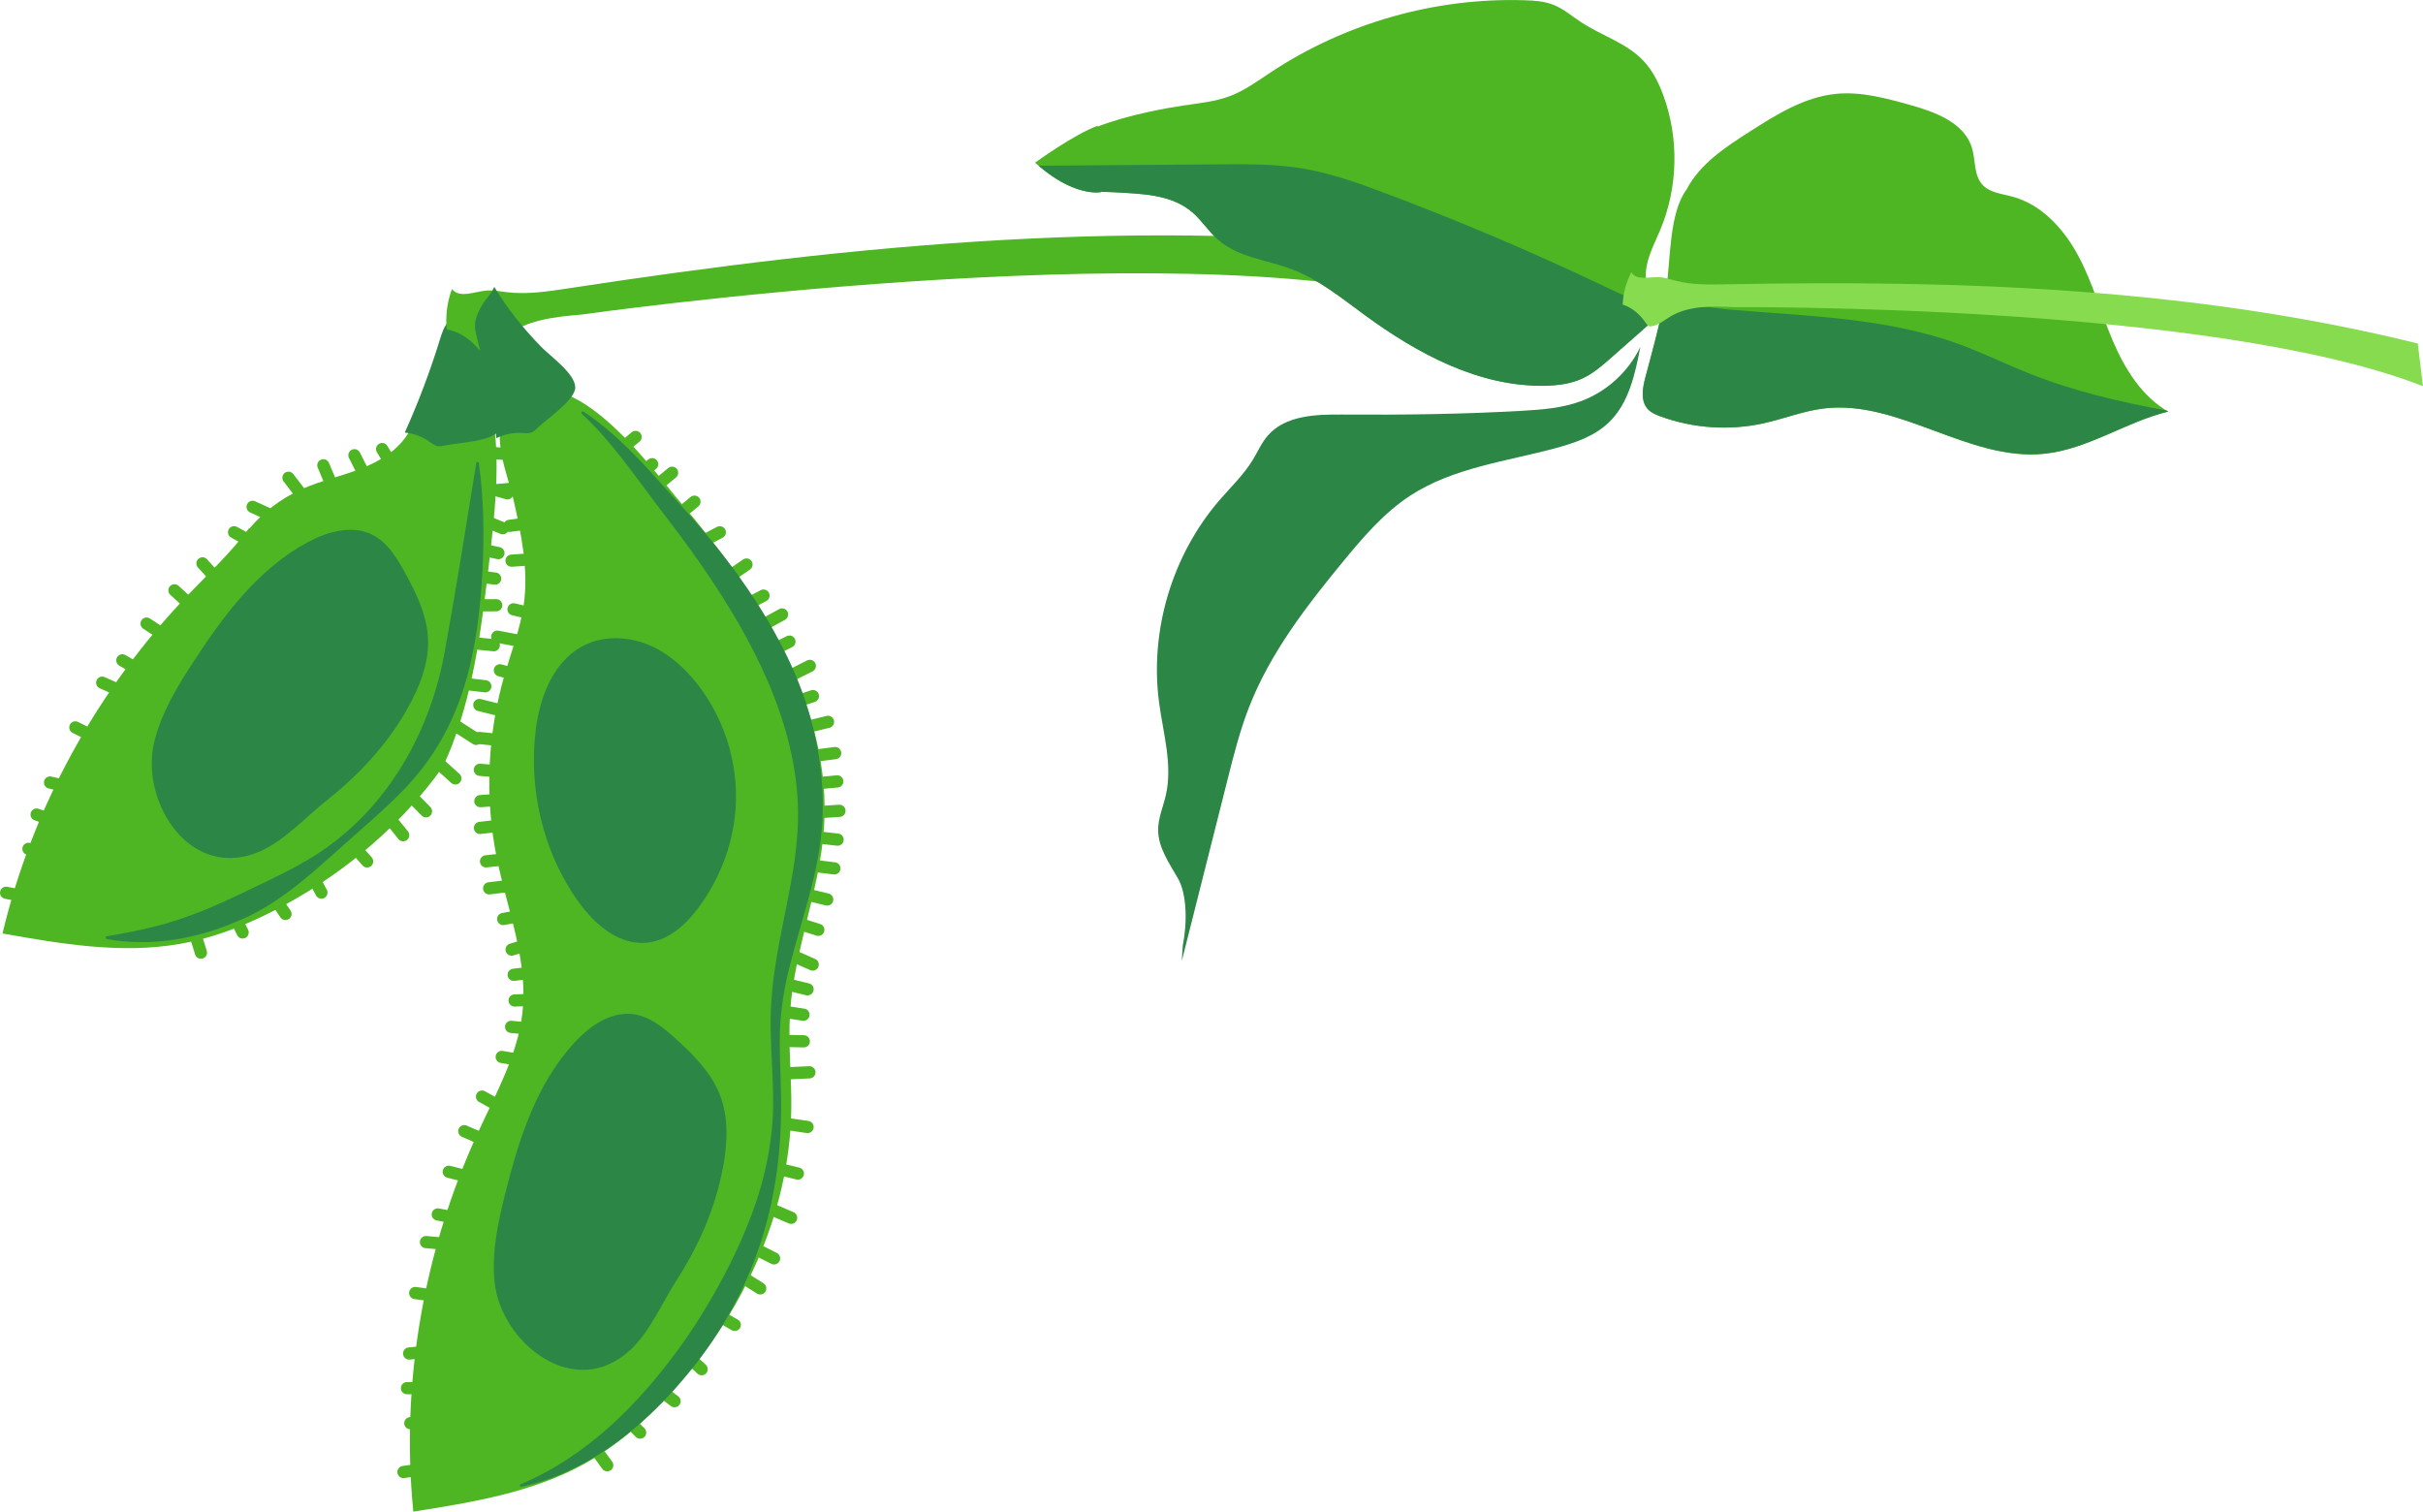
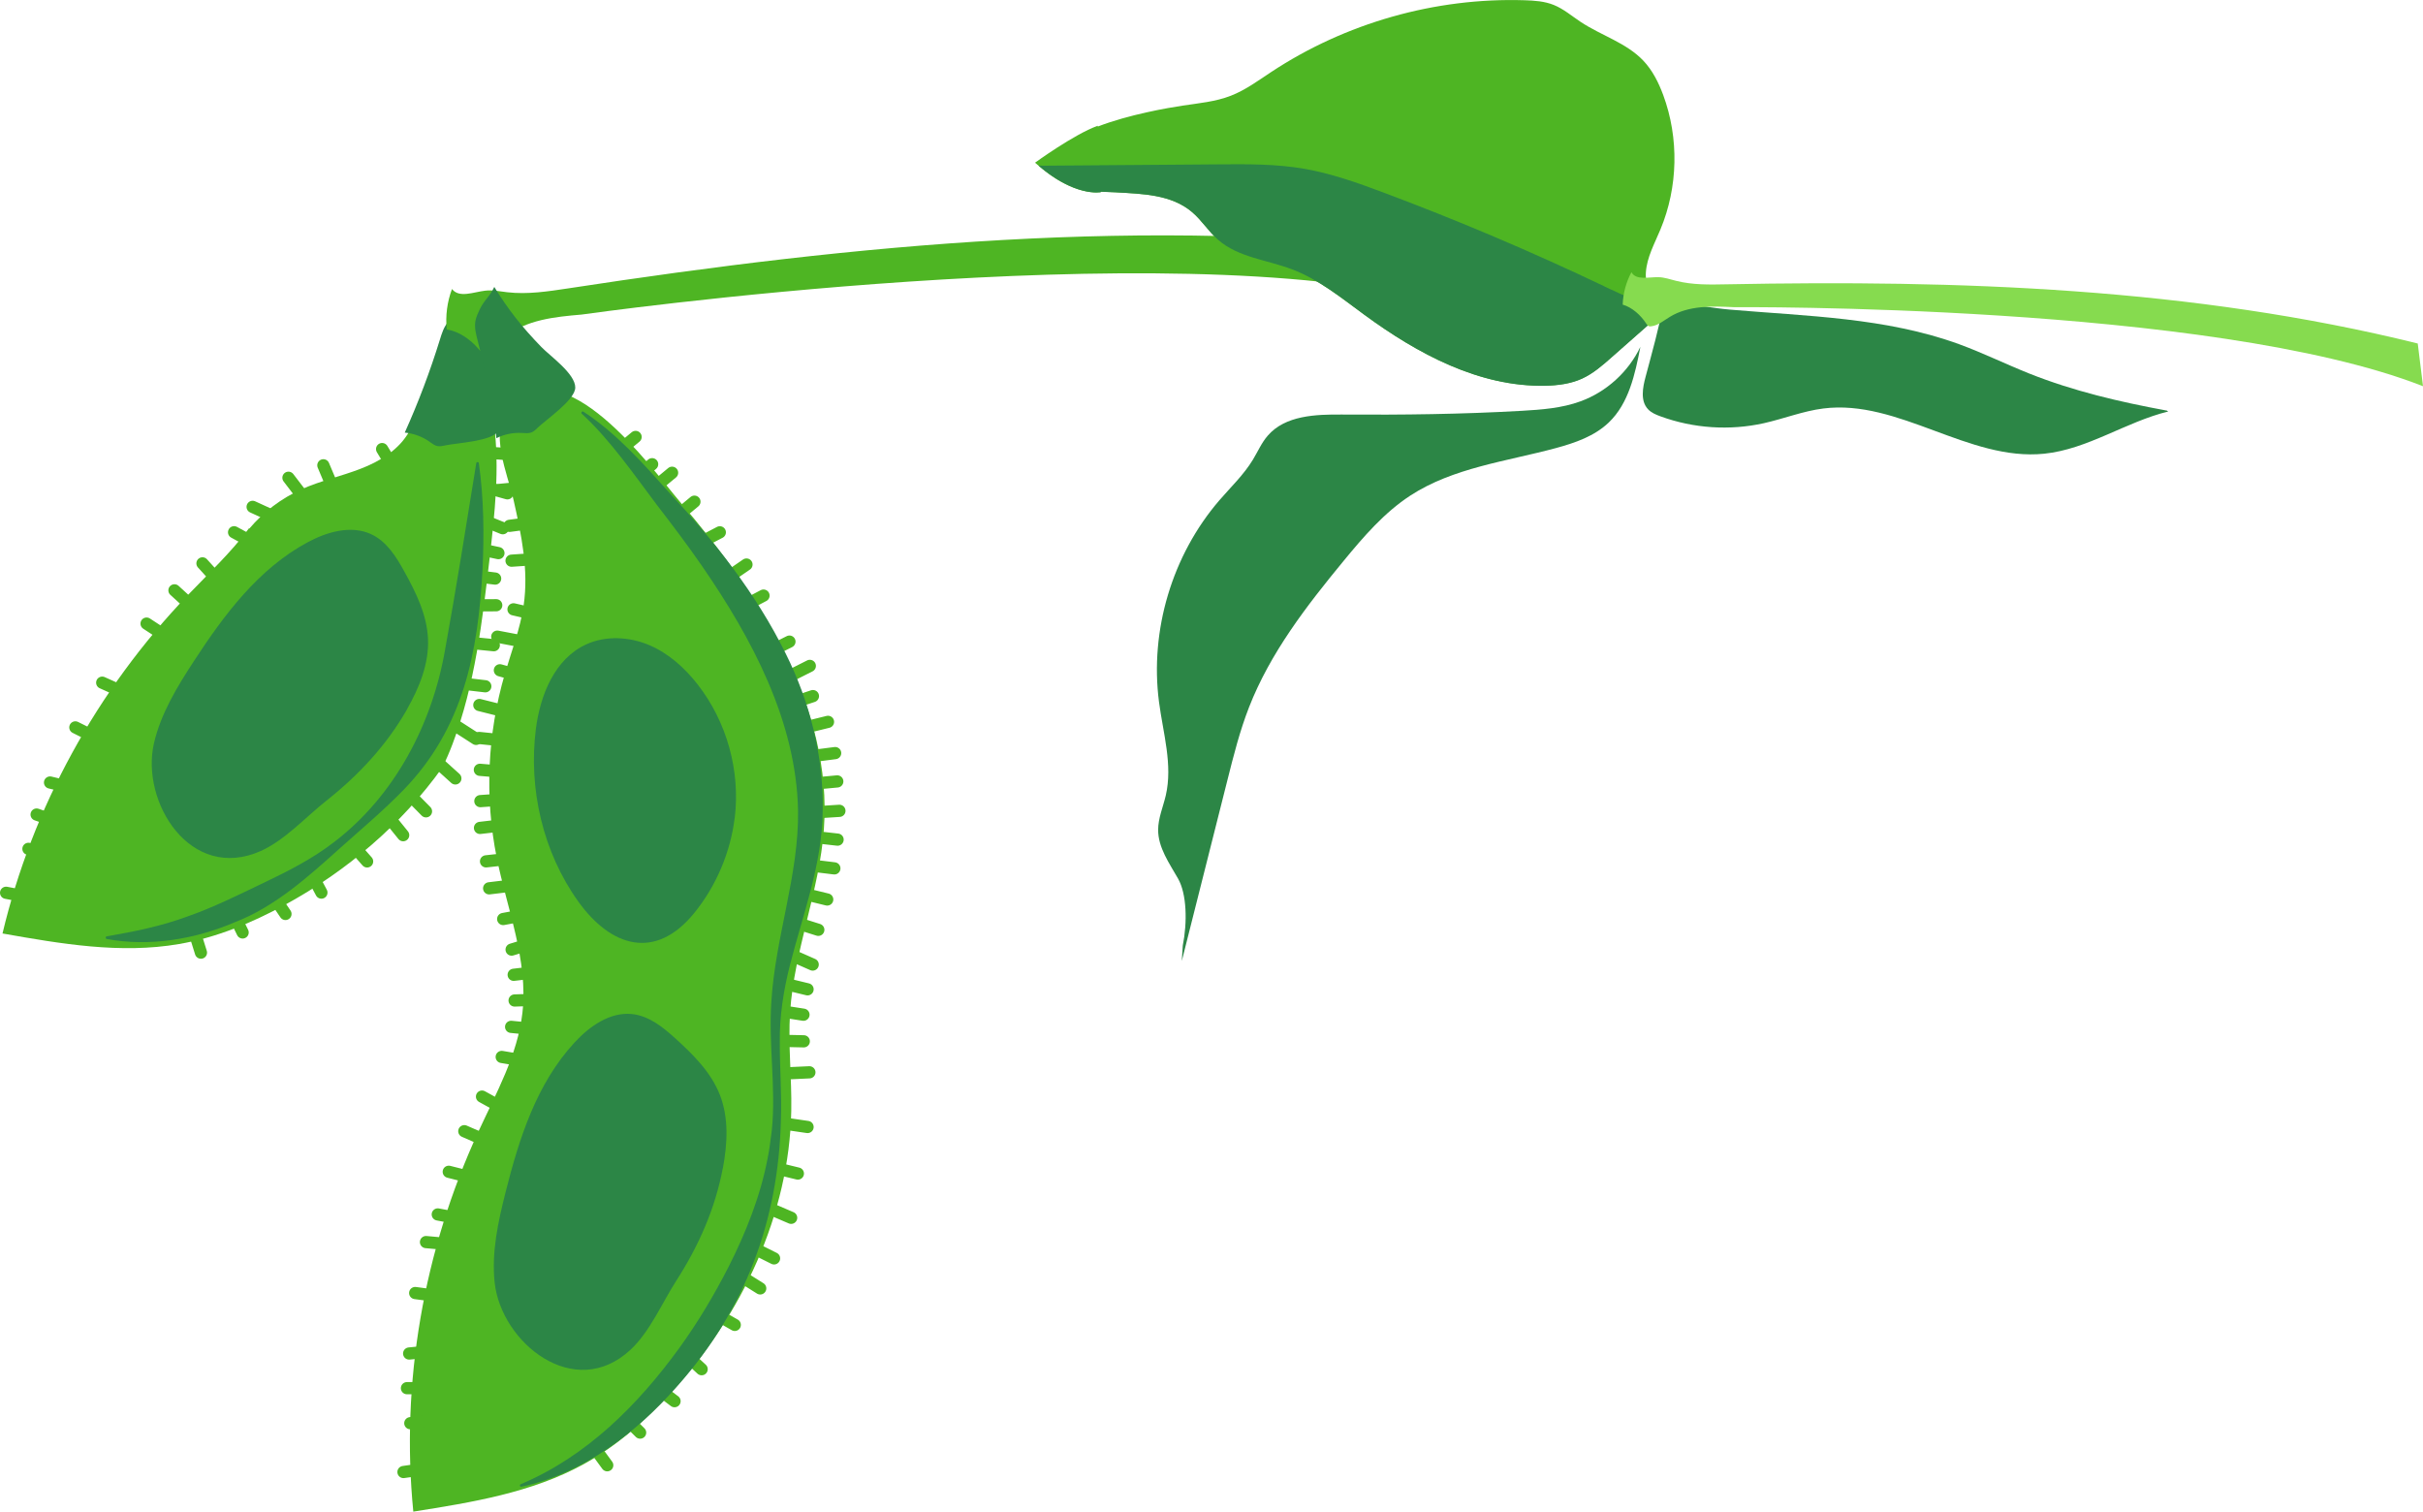
<svg xmlns="http://www.w3.org/2000/svg" id="illustrations" viewBox="0 0 397.07 247.72">
  <defs>
    <style>
      .cls-1 {
        fill: #2c8646;
      }

      .cls-2 {
        fill: #86db4f;
      }

      .cls-3 {
        fill: none;
        stroke: #4eb523;
        stroke-linecap: round;
        stroke-linejoin: round;
        stroke-width: 2px;
      }

      .cls-4 {
        fill: #4eb523;
      }
    </style>
  </defs>
  <path class="cls-4" d="M74.19,121.84c3.65-9.66,4.85-20.05,6.04-30.3.84-7.35,1.68-14.78.72-22.11-.29-2.16-.76-4.39-2.05-6.15-1.28-1.77-3.57-2.97-5.67-2.4-1.94.52-3.25,2.34-4.02,4.19-.77,1.85-1.16,3.87-2.14,5.62-1.65,2.99-4.77,4.89-7.96,6.12-3.18,1.24-6.56,1.96-9.68,3.36-3.29,1.47-6.24,3.7-8.57,6.45l-.04-.07c-2.93,3.96-6.65,7.43-10.1,11.03C15.87,113.09,5.3,132.39.41,152.97c9.55,1.69,19.36,3.38,28.92,1.73,6.12-1.05,11.91-3.45,17.32-6.4,10.18-5.54,19.21-13.25,25.82-22.5.65-1.29,1.21-2.61,1.72-3.95h0Z" />
  <path class="cls-3" d="M80.08,74.2l4.08.27" />
  <path class="cls-3" d="M80.37,80.06l2.78.78" />
  <path class="cls-3" d="M79.64,85.44l2.75,1.12" />
  <path class="cls-3" d="M78.87,90.04l2.81.6" />
  <path class="cls-3" d="M77.85,94.4l3.29.41" />
  <path class="cls-3" d="M78.1,99.2l3.22-.02" />
  <path class="cls-3" d="M78.11,105.45l2.81.28" />
  <path class="cls-3" d="M76.1,112.06l3.43.4" />
  <path class="cls-3" d="M74.68,118.93l3.34,2.15" />
  <path class="cls-3" d="M72.14,125.32l2.48,2.24" />
  <path class="cls-3" d="M67.74,130.85l2.07,2.1" />
  <path class="cls-3" d="M63.63,133.84l2.44,3.02" />
  <path class="cls-3" d="M57.82,138.5l2.34,2.66" />
  <path class="cls-3" d="M51.43,143.94l1.24,2.33" />
  <path class="cls-3" d="M45.33,147.63l1.45,2.14" />
  <path class="cls-3" d="M38.94,151.13l.82,1.67" />
  <path class="cls-3" d="M31.97,153.03l.96,3.08" />
  <path class="cls-1" d="M17.48,153.44c4.54-.78,8.94-1.67,13.22-3.25,4.24-1.48,8.26-3.49,12.32-5.43,4.05-1.93,8.2-4.02,11.82-6.84,9.86-7.56,15.99-19.29,18.09-31.41,1.82-9.99,3.5-20.58,5.12-30.62.03-.23.4-.23.42,0,.82,5.8.88,11.67.6,17.51-.73,13.59-3.15,25.99-12.99,36.09-3.3,3.39-6.85,6.36-10.35,9.49-5.18,4.65-10.62,9.59-17.28,12.16-6.52,2.78-13.99,4.04-20.96,2.73-.23-.03-.23-.4,0-.43h0Z" />
  <path class="cls-1" d="M72.88,73.01c-.39.08-.78.16-1.17.09-.52-.09-.94-.45-1.37-.75-1.18-.82-2.58-1.33-4.01-1.46,2.23-4.95,4.15-10.04,5.75-15.21.32-1.05.65-2.13,1.39-2.95.43-.48.98-.84,1.52-1.2,1.5-.98,2.99-1.96,4.48-2.94-.01,4.49-.02,9.03.96,13.44.44,2.01,2.45,6.65,1.26,8.58-1.07,1.72-6.77,1.96-8.81,2.39h0Z" />
  <path class="cls-1" d="M66.69,116.24c2.02-3.55,3.62-7.48,3.45-11.52-.16-3.94-1.97-7.63-3.9-11.1-1.33-2.41-2.89-4.93-5.46-6.1-3.28-1.5-7.21-.36-10.38,1.35-8.09,4.36-13.71,11.93-18.64,19.49-2.75,4.21-5.41,8.59-6.53,13.44-2.21,9.61,5.96,22.8,17.51,17.65,3.95-1.77,7.39-5.59,10.72-8.22,5.34-4.22,9.9-9.13,13.24-14.98Z" />
  <path class="cls-3" d="M63.7,75.38l-1.08-1.79" />
-   <path class="cls-3" d="M59.53,77.48l-1.45-2.88" />
  <path class="cls-3" d="M54.09,78.86l-1.1-2.61" />
  <path class="cls-3" d="M49.13,80.72l-1.86-2.43" />
  <path class="cls-3" d="M44.33,84.4l-2.93-1.34" />
  <path class="cls-3" d="M41.04,88.68l-2.68-1.46" />
  <path class="cls-3" d="M35.5,94.88l-2.32-2.56" />
  <path class="cls-3" d="M31.52,99.42l-2.93-2.68" />
  <path class="cls-3" d="M26.82,104.02l-2.8-1.83" />
-   <path class="cls-3" d="M22.61,109.68l-2.56-1.47" />
  <path class="cls-3" d="M20.29,113.46l-3.54-1.59" />
  <path class="cls-3" d="M15.53,120.79l-3.18-1.59" />
  <path class="cls-3" d="M10.76,128.84l-2.56-.61" />
  <path class="cls-3" d="M8.44,134.33l-2.44-.85" />
  <path class="cls-3" d="M6.49,139.46l-1.83-.36" />
  <path class="cls-3" d="M4.17,146.91l-3.17-.61" />
  <path class="cls-4" d="M234.95,49.41c-43.29-11.54-139.65,2.14-139.65,2.14-4.38.37-9.06.85-12.47,3.62-1.09.88-2.06,1.99-3.41,2.35-.17.04-.35.08-.53.03-.22-.06-.39-.26-.54-.45-1.29-1.49-3.19-2.83-5.14-3.11-.23-2.24.07-4.53.86-6.63,1.17,1.53,3.54.49,5.46.27,1.2-.14,2.4.12,3.6.26,3.34.39,6.7-.14,10.03-.64,47.14-7.22,95.17-11.91,142.5-5.99l2.53.38,2.48,9.32-5.71-1.54h-.01Z" />
-   <path class="cls-4" d="M276.41,31.01c2.2-4.18,6.36-6.91,10.34-9.45,4.38-2.8,8.98-5.68,14.15-6.18,4.06-.4,8.09.7,12.02,1.79,4.17,1.16,8.97,2.91,10.23,7.05.62,2.04.29,4.48,1.72,6.05,1.2,1.31,3.15,1.48,4.87,1.94,4.83,1.28,8.5,5.33,10.85,9.73,2.36,4.41,3.68,9.29,5.64,13.89,1.96,4.6,4.75,9.12,9.08,11.62-6.98,1.71-13.19,6.19-20.33,6.91-12.38,1.27-23.86-8.98-36.21-7.41-3.31.42-6.46,1.69-9.73,2.41-5.61,1.24-11.57.85-16.96-1.13-.74-.27-1.49-.59-2.03-1.16-1.26-1.36-.87-3.52-.4-5.31,1.3-4.89,2.67-9.69,3.44-14.68.7-4.62.42-12.18,3.32-16.06h0Z" />
  <path class="cls-1" d="M355.01,67.27c-7.66-1.41-15.23-3.18-22.44-6.05-3.86-1.54-7.6-3.38-11.5-4.81-12.02-4.38-24.96-4.59-37.55-5.67-3.12-.27-6.32-.95-9.44-1.04-.59-.01-1.06,0-1.45.04-.78,4.04-1.89,8-2.96,12.01-.48,1.79-.88,3.95.4,5.31.54.58,1.29.89,2.03,1.16,5.39,1.98,11.34,2.38,16.95,1.13,3.27-.73,6.42-1.99,9.74-2.41,12.34-1.57,23.83,8.68,36.2,7.41,7.15-.73,13.36-5.21,20.33-6.92-.1-.06-.2-.13-.3-.18h-.01Z" />
  <path class="cls-4" d="M269.72,44.64c.16-2.48,1.43-4.73,2.38-7.03,2.9-6.94,3.07-14.98.46-22.04-.76-2.05-1.76-4.05-3.26-5.63-2.78-2.93-6.9-4.12-10.27-6.35-1.45-.96-2.79-2.13-4.41-2.78-1.51-.61-3.16-.72-4.79-.77-14.62-.46-29.36,3.72-41.57,11.8-2.12,1.4-4.19,2.93-6.56,3.85-2.51.98-5.25,1.22-7.91,1.62-2.37.36-8.78,1.45-13.9,3.43v-.13c-3.92,1.42-10.27,6.05-10.27,6.05,6.36,5.76,10.76,4.82,10.76,4.82v-.07c.91.04,1.76.06,2.46.1,4.28.26,9.07.31,12.51,3.25,1.58,1.34,2.68,3.15,4.23,4.51,3.31,2.9,8.04,3.29,12.15,4.85,4.38,1.67,8.08,4.69,11.86,7.46,8.71,6.39,18.82,11.84,29.62,11.61,2.06-.04,4.16-.31,6.03-1.16,1.81-.83,3.34-2.16,4.82-3.48,3.12-2.75,6.23-5.49,9.35-8.24-2.46-.38-3.86-3.22-3.69-5.7h0Z" />
-   <path class="cls-1" d="M262.89,46.91c-11.88-5.66-24.01-10.81-36.33-15.42-4.16-1.56-8.38-3.05-12.75-3.82-4.64-.81-9.37-.78-14.08-.74-3.42.03-6.85.05-10.26.08-6.18.05-12.36.09-18.53.14-.25,0-.5,0-.76-.02,6.07,5.22,10.23,4.36,10.23,4.36v-.07c.9.04,1.76.06,2.45.1,4.28.26,9.07.31,12.52,3.25,1.57,1.34,2.67,3.16,4.23,4.52,3.3,2.9,8.03,3.29,12.14,4.85,4.38,1.67,8.08,4.69,11.86,7.46,8.71,6.39,18.83,11.84,29.62,11.62,2.06-.04,4.16-.31,6.03-1.16,1.81-.83,3.34-2.16,4.83-3.48,3.07-2.71,6.15-5.43,9.22-8.13-3.56-.31-7.11-1.95-10.41-3.52h-.01Z" />
+   <path class="cls-1" d="M262.89,46.91c-11.88-5.66-24.01-10.81-36.33-15.42-4.16-1.56-8.38-3.05-12.75-3.82-4.64-.81-9.37-.78-14.08-.74-3.42.03-6.85.05-10.26.08-6.18.05-12.36.09-18.53.14-.25,0-.5,0-.76-.02,6.07,5.22,10.23,4.36,10.23,4.36v-.07c.9.04,1.76.06,2.45.1,4.28.26,9.07.31,12.52,3.25,1.57,1.34,2.67,3.16,4.23,4.52,3.3,2.9,8.03,3.29,12.14,4.85,4.38,1.67,8.08,4.69,11.86,7.46,8.71,6.39,18.83,11.84,29.62,11.62,2.06-.04,4.16-.31,6.03-1.16,1.81-.83,3.34-2.16,4.83-3.48,3.07-2.71,6.15-5.43,9.22-8.13-3.56-.31-7.11-1.95-10.41-3.52Z" />
  <path class="cls-2" d="M396.21,56.29c-36.87-9.14-75.29-10.44-113.29-9.7-2.76.06-5.57.11-8.25-.57-.96-.24-1.92-.58-2.91-.6-1.58-.03-3.63.56-4.41-.81-.88,1.63-1.37,3.47-1.43,5.31,1.56.45,2.97,1.74,3.85,3.1.11.16.22.34.4.42.13.06.28.06.43.03,1.14-.14,2.06-.95,3.04-1.54,3.08-1.9,6.95-1.77,10.56-1.59,0,0,78.15-.65,112.87,12.95l-.86-6.99h0Z" />
  <path class="cls-4" d="M85.81,99.22c-.56,3.84-2,7.51-3.09,11.25-2.86,9.79-3.31,20.19-1.32,30.07,1.7,8.47,5.19,16.81,4.21,25.45-.78,6.86-4.3,13.14-7.23,19.48-9,19.5-12.72,41.18-10.65,62.24,9.58-1.51,19.41-3.1,27.91-7.77,5.44-2.99,10.13-7.14,14.29-11.69,11.7-12.79,19.43-29.32,19.74-46.23.1-5.4-.55-10.79-.19-16.18.67-10.1,4.79-19.82,5.53-29.92,1.47-20.15-10.59-38.47-23.69-53.82-4.44-5.2-19.1-25.79-27.94-15.26-3.32,3.96-.18,10.85.79,15.13,1.26,5.64,2.5,11.41,1.64,17.25h0Z" />
  <path class="cls-3" d="M119.09,94.74l3.24-2.23" />
  <path class="cls-3" d="M122.36,99.05l2.76-1.45" />
  <path class="cls-3" d="M115.19,88.68l2.77-1.45" />
  <path class="cls-3" d="M111.4,84.2l2.4-1.99" />
  <path class="cls-3" d="M107.74,79.46l2.4-1.99" />
  <path class="cls-3" d="M104.48,78.06l2.39-1.99" />
  <path class="cls-3" d="M101.76,73.59l2.4-1.99" />
-   <path class="cls-3" d="M124.55,102.68l3.61-1.99" />
  <path class="cls-3" d="M126.79,106.44l2.58-1.3" />
  <path class="cls-3" d="M128.31,111.34l4.4-2.22" />
  <path class="cls-3" d="M130.93,114.83l2.29-.76" />
  <path class="cls-3" d="M131.62,119.29l4.07-1" />
  <path class="cls-3" d="M133.38,123.86l3.48-.45" />
  <path class="cls-3" d="M134.33,128.32l2.88-.27" />
  <path class="cls-3" d="M134.71,133.05l2.85-.18" />
  <path class="cls-3" d="M133.81,137.2l3.45.39" />
  <path class="cls-3" d="M133.38,141.89l3.35.41" />
  <path class="cls-3" d="M131.67,146.45l3.89.95" />
  <path class="cls-3" d="M131.35,151.5l2.75.87" />
  <path class="cls-3" d="M130.46,156.86l2.72,1.2" />
  <path class="cls-3" d="M129.54,161.44l2.8.68" />
  <path class="cls-3" d="M128.39,165.77l3.28.51" />
  <path class="cls-3" d="M128.5,170.57l3.22.07" />
  <path class="cls-3" d="M129.59,175.86l3.05-.14" />
  <path class="cls-3" d="M128.92,184.18l3.42.5" />
  <path class="cls-3" d="M126.89,191.37l3.86.94" />
  <path class="cls-3" d="M126.57,198.24l3.08,1.32" />
  <path class="cls-3" d="M124.21,204.89l2.64,1.32" />
  <path class="cls-3" d="M121.3,209.07l3.28,2.06" />
  <path class="cls-3" d="M117.32,215.35l3.09,1.76" />
  <path class="cls-3" d="M113.04,222.58l1.94,1.79" />
  <path class="cls-3" d="M108.47,228.05l2.07,1.56" />
  <path class="cls-3" d="M103.57,233.44l1.33,1.32" />
  <path class="cls-3" d="M97.6,237.5l1.91,2.61" />
  <path class="cls-1" d="M85.33,243.22c10.81-4.57,19.17-12.95,25.96-22.28,3.06-4.22,5.75-8.73,8.12-13.37,2.82-5.58,5.2-11.54,6.38-17.73.3-1.38.52-3.3.7-4.7.69-6.9-.56-13.92-.09-20.89.62-10.6,4.55-20.92,4.38-31.48-.3-14.57-7.55-28.14-15.69-39.95-2.41-3.51-4.96-6.85-7.57-10.25-3.68-4.9-7.64-10.61-12.17-14.76-.09-.08-.1-.21-.02-.31.07-.08.19-.09.28-.04,5.43,3.54,9.81,8.51,14.09,13.3,7.39,7.92,14.17,16.44,19.05,26.32,3.95,7.91,6.23,16.81,6.07,25.71-.06,8.85-3.27,17.08-5.39,25.44-1.03,4.1-1.69,8.25-1.64,12.51-.02,4.24.34,8.54.18,12.88-.42,16.47-5.85,30.94-16.83,43.36-6.78,7.75-15.47,14.46-25.69,16.65-.11.03-.22-.04-.25-.16-.02-.1.03-.21.12-.24h0Z" />
  <path class="cls-1" d="M88.04,70.17c-.29.27-.58.55-.94.69-.49.19-1.03.11-1.56.09-1.43-.09-2.89.21-4.19.85-.69-5.38-1.71-10.72-3.07-15.97-.27-1.06-.57-2.16-.37-3.24.12-.63.39-1.23.67-1.82.76-1.62,1.67-2.13,2.42-3.75,2.35,3.83,4.58,6.6,7.71,9.84,1.43,1.48,5.58,4.38,5.56,6.65-.01,2.02-4.74,5.21-6.24,6.65h.01Z" />
  <path class="cls-1" d="M118.46,191.43c.76-4.01.98-8.25-.49-12.02-1.44-3.67-4.34-6.57-7.29-9.24-2.05-1.85-4.34-3.72-7.14-4-3.59-.36-6.94,2.01-9.38,4.66-6.24,6.75-9.09,15.74-11.3,24.5-1.23,4.87-2.33,9.88-1.8,14.83,1.04,9.81,13.05,19.63,22.29,11,3.16-2.95,5.16-7.68,7.46-11.26,3.69-5.73,6.39-11.85,7.64-18.47h.01Z" />
  <path class="cls-1" d="M120.4,134.08c.95-7.75-1.28-15.77-6.08-21.93-2.11-2.7-4.75-5.09-7.96-6.45-3.21-1.35-7.04-1.58-10.26-.12-5.21,2.36-7.57,8.34-8.28,13.84-1.26,9.83,1.16,20.25,6.95,28.32,5.33,7.42,12.6,9.72,18.97,1.91,3.63-4.45,5.96-9.99,6.65-15.58h.01Z" />
  <path class="cls-3" d="M85.7,79.91l-3.91.38" />
  <path class="cls-3" d="M86.58,85.76l-3.09.41" />
  <path class="cls-3" d="M87.94,91.6l-4.11.28" />
  <path class="cls-3" d="M86.96,100.5l-2.81-.65" />
  <path class="cls-3" d="M86.33,105.25l-4.84-.92" />
  <path class="cls-3" d="M84.25,110.49l-2.33-.65" />
  <path class="cls-3" d="M82.62,116.55l-4.07-1.02" />
  <path class="cls-3" d="M82.01,121.29l-3.48-.36" />
  <path class="cls-3" d="M81.52,126.39l-2.88-.24" />
  <path class="cls-3" d="M81.57,131.08l-2.85.2" />
  <path class="cls-3" d="M82.11,135.27l-3.45.4" />
  <path class="cls-3" d="M83,140.78l-3.35.37" />
  <path class="cls-3" d="M84.14,145.09l-3.98.48" />
  <path class="cls-3" d="M85.3,150.07l-2.84.53" />
  <path class="cls-3" d="M86.69,154.74l-2.85.87" />
  <path class="cls-3" d="M87.04,159.4l-2.86.34" />
  <path class="cls-3" d="M87.65,163.84l-3.32.11" />
  <path class="cls-3" d="M86.97,168.59l-3.21-.32" />
  <path class="cls-3" d="M85.24,173.71l-3.02-.51" />
  <path class="cls-3" d="M82.02,181.37l-3.03-1.67" />
  <path class="cls-3" d="M79.73,186.96l-3.64-1.59" />
  <path class="cls-3" d="M76.79,192.84l-3.25-.82" />
  <path class="cls-3" d="M74.64,199.56l-2.9-.55" />
  <path class="cls-3" d="M73.67,203.89l-3.86-.35" />
  <path class="cls-3" d="M71.56,212.36l-3.52-.47" />
  <path class="cls-3" d="M69.68,221.54l-2.63.26" />
  <path class="cls-3" d="M69.27,227.48h-2.58" />
  <path class="cls-3" d="M69.09,232.97l-1.85.25" />
  <path class="cls-3" d="M69.32,240.76l-3.2.46" />
  <path class="cls-1" d="M193.68,157.43c2.49-9.86,4.97-19.72,7.46-29.58,1.01-4.02,2.03-8.07,3.54-11.94,3.47-8.91,9.42-16.61,15.5-23.99,3.25-3.95,6.64-7.9,10.92-10.7,7.04-4.59,15.74-5.6,23.86-7.79,3.14-.85,6.33-1.95,8.67-4.19,3.3-3.15,4.32-7.93,5.19-12.41-1.95,4.1-5.56,7.39-9.83,8.94-3.06,1.12-6.36,1.36-9.6,1.55-9.8.56-19.6.68-29.41.61-4.38-.04-9.35.14-12.22,3.45-1.03,1.18-1.65,2.65-2.46,3.98-1.5,2.46-3.61,4.46-5.49,6.64-7.72,8.97-11.41,21.29-9.88,33.02.67,5.12,2.28,10.31,1.11,15.34-.44,1.88-1.25,3.71-1.25,5.64,0,2.9,1.82,5.44,3.26,7.97,1.44,2.53,1.54,7.14.78,10.97l-.16,2.47h.01Z" />
</svg>